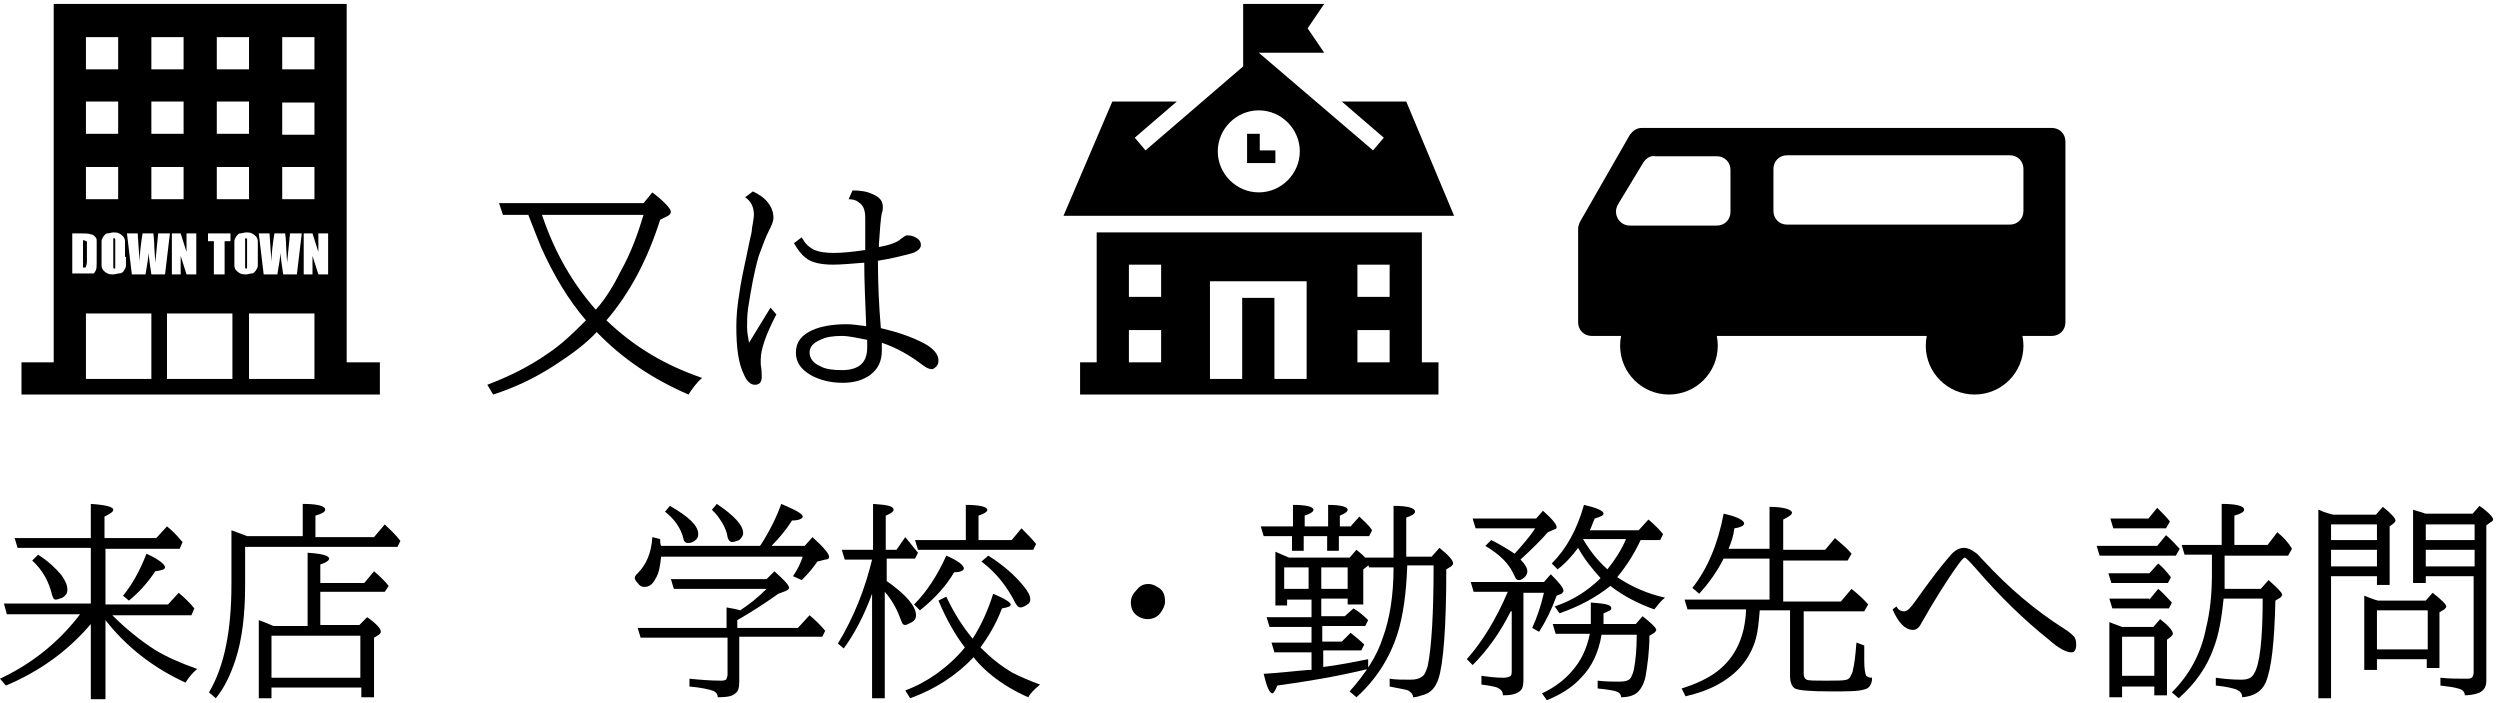
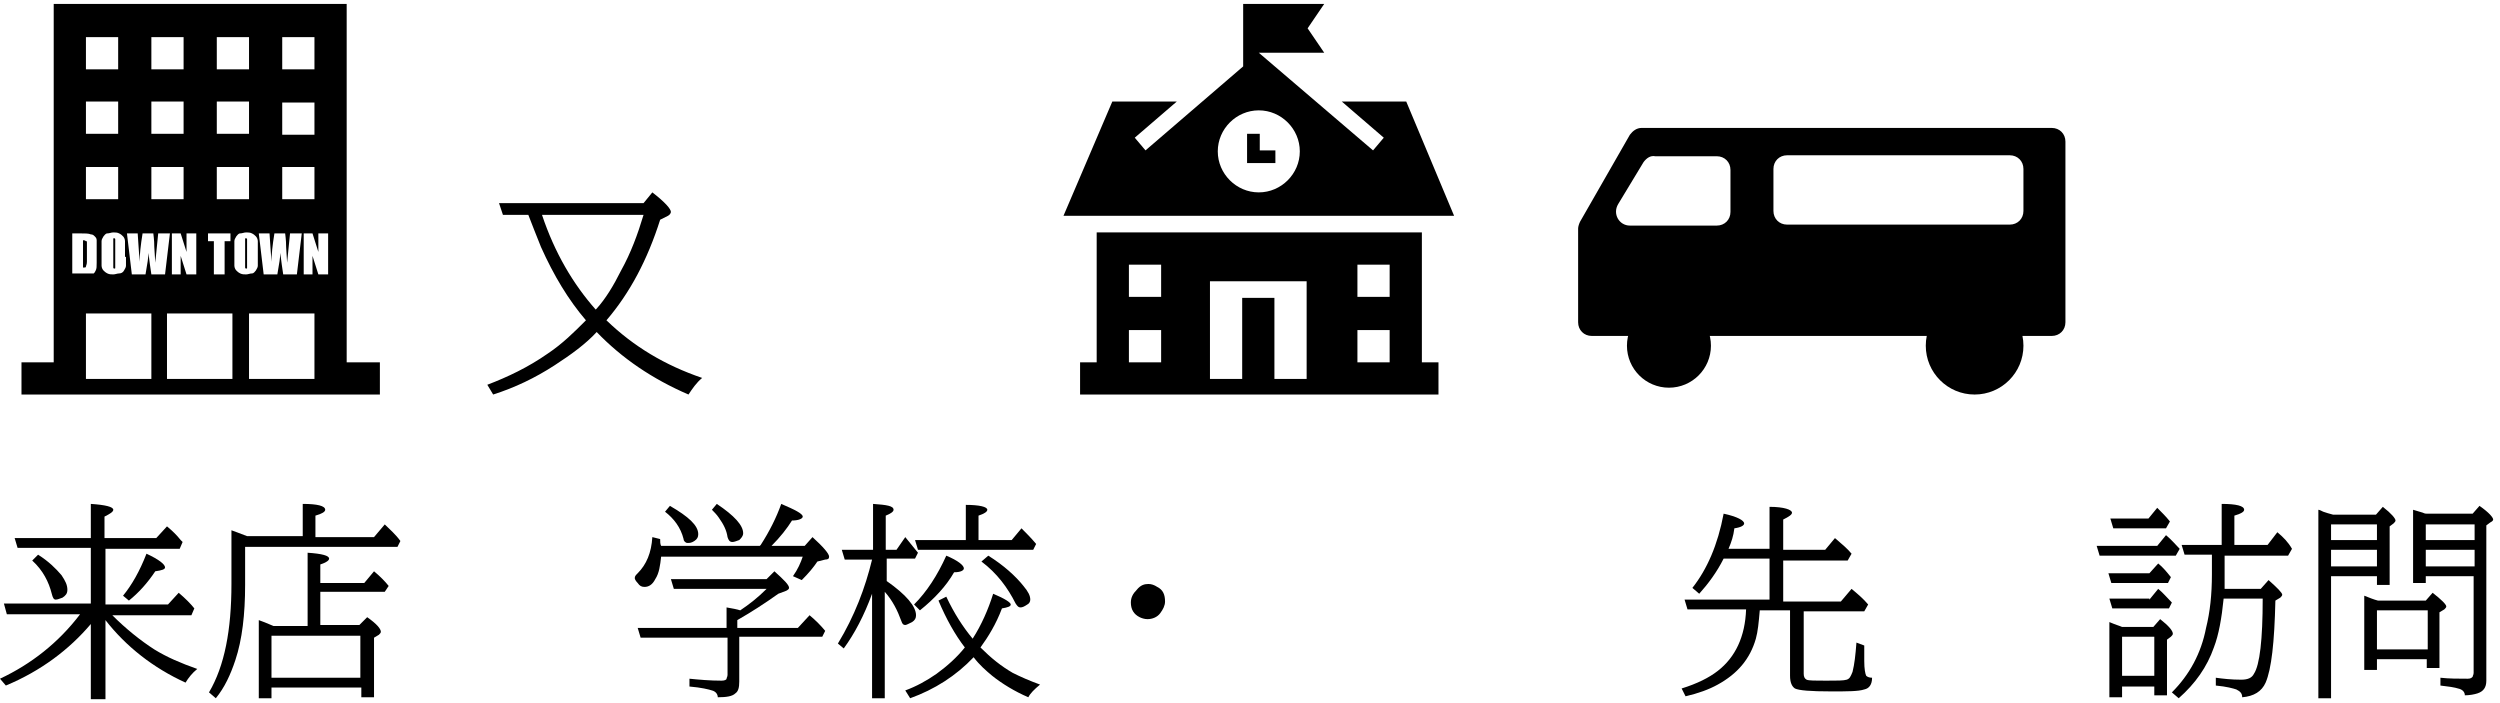
<svg xmlns="http://www.w3.org/2000/svg" version="1.1" id="レイヤー_1" x="0px" y="0px" width="256px" height="72px" viewBox="0 0 256 72" style="enable-background:new 0 0 256 72;" xml:space="preserve">
  <style type="text/css">
	.st0{fill-rule:evenodd;clip-rule:evenodd;}
</style>
  <g>
    <g>
      <path class="st0" d="M35.5,37.1V0.4h-30v36.7H2.2v3.3h36.7v-3.3H35.5z M22.2,3.8h3.3v3.3h-3.3V3.8z M22.2,10.4h3.3v3.3h-3.3V10.4z     M22.2,17.1h3.3v3.3h-3.3V17.1z M15.5,3.8h3.3v3.3h-3.3V3.8z M15.5,10.4h3.3v3.3h-3.3V10.4z M8.8,3.8h3.3v3.3H8.8V3.8z M8.8,10.4    h3.3v3.3H8.8V10.4z M8.8,17.1h3.3v3.3H8.8V17.1z M15.5,38.8H8.8v-6.7h6.7V38.8z M15.5,17.1h3.3v3.3h-3.3V17.1z M23.8,38.8h-6.7    v-6.7h6.7V38.8z M32.2,38.8h-6.7v-6.7h6.7V38.8z M32.2,20.4h-3.3v-3.3h3.3V20.4z M32.2,13.8h-3.3v-3.3h3.3V13.8z M32.2,7.1h-3.3    V3.8h3.3V7.1z M7.4,23.9h0.8c0.5,0,0.9,0,1.1,0.1c0.2,0,0.3,0.1,0.4,0.2c0.1,0.1,0.2,0.2,0.2,0.4s0,0.4,0,0.8v1.5    c0,0.4,0,0.6-0.1,0.8s-0.1,0.2-0.2,0.3C9.6,28,9.5,28,9.4,28c-0.1,0-0.3,0-0.6,0H7.4V23.9z M8.5,24.6v2.8c0.2,0,0.3,0,0.3-0.1    s0.1-0.2,0.1-0.5v-1.6c0-0.2,0-0.3,0-0.4c0-0.1,0-0.1-0.1-0.1C8.7,24.6,8.6,24.6,8.5,24.6z M12.9,26.3c0,0.4,0,0.7,0,0.9    c0,0.2-0.1,0.3-0.2,0.5S12.4,28,12.2,28s-0.4,0.1-0.6,0.1c-0.2,0-0.4,0-0.6-0.1c-0.2-0.1-0.3-0.2-0.4-0.3s-0.2-0.3-0.2-0.5    c0-0.2,0-0.5,0-0.9v-0.7c0-0.4,0-0.7,0-0.9s0.1-0.3,0.2-0.5c0.1-0.1,0.2-0.3,0.4-0.3s0.4-0.1,0.6-0.1c0.2,0,0.4,0,0.6,0.1    c0.2,0.1,0.3,0.2,0.4,0.3s0.2,0.3,0.2,0.5c0,0.2,0,0.5,0,0.9V26.3z M11.8,24.9c0-0.2,0-0.3,0-0.4c0-0.1-0.1-0.1-0.1-0.1    c-0.1,0-0.1,0-0.1,0.1s0,0.2,0,0.4v2c0,0.2,0,0.4,0,0.5c0,0.1,0.1,0.1,0.1,0.1c0.1,0,0.1,0,0.1-0.1s0-0.2,0-0.5V24.9z M17.4,23.9    l-0.5,4.2h-1.4c-0.1-0.6-0.2-1.4-0.3-2.2c0,0.4-0.1,1.1-0.3,2.2h-1.4L13,23.9h1.1l0.1,1.5l0.1,1.4c0-0.7,0.1-1.7,0.3-2.9h1.1    c0,0.1,0.1,0.6,0.1,1.4l0.1,1.6c0.1-1,0.2-2,0.3-3H17.4z M20.1,23.9v4.2h-1l-0.6-1.9v1.9h-0.9v-4.2h0.9l0.6,1.9v-1.9H20.1z     M23.6,23.9v0.8H23v3.4h-1.1v-3.4h-0.6v-0.8H23.6z M26.4,26.3c0,0.4,0,0.7,0,0.9c0,0.2-0.1,0.3-0.2,0.5c-0.1,0.1-0.2,0.3-0.4,0.3    s-0.4,0.1-0.6,0.1c-0.2,0-0.4,0-0.6-0.1c-0.2-0.1-0.3-0.2-0.4-0.3s-0.2-0.3-0.2-0.5c0-0.2,0-0.5,0-0.9v-0.7c0-0.4,0-0.7,0-0.9    c0-0.2,0.1-0.3,0.2-0.5c0.1-0.1,0.2-0.3,0.4-0.3s0.4-0.1,0.6-0.1c0.2,0,0.4,0,0.6,0.1c0.2,0.1,0.3,0.2,0.4,0.3s0.2,0.3,0.2,0.5    c0,0.2,0,0.5,0,0.9V26.3z M25.3,24.9c0-0.2,0-0.3,0-0.4c0-0.1-0.1-0.1-0.1-0.1c-0.1,0-0.1,0-0.1,0.1s0,0.2,0,0.4v2    c0,0.2,0,0.4,0,0.5c0,0.1,0.1,0.1,0.1,0.1c0.1,0,0.1,0,0.1-0.1c0-0.1,0-0.2,0-0.5V24.9z M30.9,23.9l-0.5,4.2h-1.4    c-0.1-0.6-0.2-1.4-0.3-2.2c0,0.4-0.1,1.1-0.3,2.2h-1.4l-0.5-4.2h1.1l0.1,1.5l0.1,1.4c0-0.7,0.1-1.7,0.3-2.9h1.1    c0,0.1,0.1,0.6,0.1,1.4l0.1,1.6c0.1-1,0.2-2,0.3-3H30.9z M33.6,23.9v4.2h-1l-0.6-1.9v1.9h-0.9v-4.2h0.9l0.6,1.9v-1.9H33.6z" />
      <g>
        <path d="M8.2,62.9H0.7l-0.3-1.1h8.9v-5.7H1.8l-0.3-1h7.8v-3.5c1.5,0.1,2.3,0.3,2.3,0.6c0,0.2-0.3,0.4-0.9,0.7v2.2H16l1.1-1.2     c0.6,0.5,1,0.9,1.4,1.4l0.2,0.2l-0.3,0.7h-7.6v5.7h6.4l1.1-1.2c0.7,0.6,1.2,1.1,1.6,1.6l-0.3,0.7h-8.1c1.4,1.4,2.9,2.6,4.3,3.5     c1.3,0.8,2.7,1.4,4.4,2c-0.5,0.4-0.9,0.9-1.2,1.4c-3.3-1.5-6.1-3.7-8.2-6.4v8.1H9.3v-7.7c-2.2,2.6-5.1,4.8-8.7,6.3L0,69.5     C3.2,68,6,65.8,8.2,62.9z M3.9,56.8c1.1,0.7,1.8,1.4,2.4,2.1c0.4,0.6,0.6,1,0.6,1.5c0,0.4-0.2,0.6-0.5,0.8     c-0.3,0.1-0.5,0.2-0.7,0.2c-0.2,0-0.3-0.2-0.4-0.6c-0.3-1.2-0.9-2.4-2-3.4L3.9,56.8z M12.6,61c0.9-1.1,1.7-2.5,2.4-4.3     c1.3,0.6,1.9,1.1,1.9,1.4c0,0.2-0.3,0.3-1,0.4c-0.8,1.2-1.7,2.2-2.7,3L12.6,61z" />
        <path d="M25.1,56v3.9c0,3-0.3,5.6-1,7.7c-0.5,1.5-1.1,2.8-2,3.9l-0.7-0.6c1.6-2.7,2.3-6.4,2.3-11.1v-5.5c0.3,0.1,0.8,0.3,1.6,0.6     H31v-3.3c1.5,0,2.3,0.2,2.3,0.6c0,0.2-0.3,0.4-1,0.6V55h6l1.1-1.3c0.5,0.5,1.1,1,1.6,1.7L40.7,56H25.1z M36.9,70.4h-9.1v1.1h-1.3     v-8c0.3,0.1,0.8,0.3,1.5,0.6h3.5v-7.5c1.5,0.1,2.2,0.3,2.2,0.6c0,0.2-0.3,0.4-0.9,0.6v1.9h4.5l1-1.2c0.6,0.5,1.1,1,1.5,1.5     l-0.4,0.6h-6.6v3.4h4l0.8-0.8c1,0.7,1.4,1.2,1.4,1.5c0,0.1-0.1,0.2-0.2,0.3l-0.5,0.3v6.1h-1.3V70.4z M36.9,69.4v-4.3h-9.1v4.3     H36.9z" />
      </g>
    </g>
    <g>
      <g>
        <path class="st0" d="M145.6,37.1h1.7v3.3h-36.7v-3.3h1.7V23.8h33.3V37.1z M133.9,28.8h-10v10h3.3v-8.3h3.3v8.3h3.3V28.8z      M118.9,33.8h-3.3v3.3h3.3V33.8z M142.3,33.8h-3.3v3.3h3.3V33.8z M118.9,27.1h-3.3v3.3h3.3V27.1z M142.3,27.1h-3.3v3.3h3.3V27.1z      M148.9,22.1h-40l5-11.7h6.6l-4.3,3.7l1.1,1.3l10-8.6V0.4h8.3l-1.7,2.5l1.7,2.5h-6.7l11.7,10l1.1-1.3l-4.3-3.7h6.6L148.9,22.1z      M128.9,11.3c2.3,0,4.2,1.9,4.2,4.2s-1.9,4.2-4.2,4.2s-4.2-1.9-4.2-4.2S126.6,11.3,128.9,11.3z M128.9,15.4h1.7v1.3h-2.9v-3h1.3     V15.4z" />
        <g>
-           <circle cx="170.9" cy="35.4" r="5" />
          <circle cx="202.2" cy="35.4" r="5" />
          <path d="M161.8,22.7l5.1-8.9c0.3-0.4,0.7-0.7,1.2-0.7h42c0.8,0,1.4,0.6,1.4,1.4V33c0,0.8-0.6,1.4-1.4,1.4H163      c-0.8,0-1.4-0.6-1.4-1.4v-9.6C161.6,23.2,161.7,22.9,161.8,22.7z M168.3,16.6l-2.6,4.3c-0.6,1,0.1,2.2,1.2,2.2h8.9      c0.8,0,1.4-0.6,1.4-1.4v-4.3c0-0.8-0.6-1.4-1.4-1.4h-6.3C169,15.9,168.6,16.2,168.3,16.6z M205.8,15.9H183      c-0.8,0-1.4,0.6-1.4,1.4v4.3c0,0.8,0.6,1.4,1.4,1.4h22.8c0.8,0,1.4-0.6,1.4-1.4v-4.3C207.2,16.5,206.6,15.9,205.8,15.9z" />
          <circle cx="170.9" cy="35.4" r="4.3" />
          <circle cx="202.2" cy="35.4" r="4.3" />
        </g>
      </g>
      <g>
        <path d="M67.7,57c-0.1,0.9-0.2,1.7-0.6,2.3c-0.3,0.6-0.7,0.8-1.1,0.8c-0.3,0-0.5-0.1-0.7-0.4c-0.2-0.2-0.3-0.4-0.3-0.5     c0-0.2,0.1-0.3,0.3-0.5c0.9-0.9,1.4-2.1,1.5-3.7l0.8,0.2c0,0.3,0,0.5,0.1,0.7h10.1l0.1-0.1c0.9-1.4,1.6-2.8,2.1-4.2     c1.4,0.6,2.2,1,2.2,1.3c0,0.2-0.4,0.4-1.1,0.4c-0.5,0.8-1.2,1.7-2.1,2.6h3.4l0.8-0.9c1.1,1,1.7,1.7,1.7,2c0,0.2-0.1,0.3-0.4,0.3     l-0.8,0.2c-0.4,0.6-0.9,1.2-1.6,1.9L81.2,59c0.5-0.7,0.8-1.4,1-2H67.7z M75.6,64.3h6.1l1.2-1.3c0.6,0.5,1.2,1.1,1.6,1.6l-0.3,0.6     h-8.5v4.6c0,0.6-0.1,1-0.4,1.2c-0.3,0.3-0.9,0.4-1.8,0.4c0-0.3-0.2-0.6-0.6-0.7c-0.3-0.1-1.1-0.3-2.3-0.4v-0.8     c1,0.1,2.1,0.2,3.3,0.2c0.3,0,0.5-0.1,0.5-0.2c0-0.1,0.1-0.2,0.1-0.4v-3.8h-8.9l-0.3-1h9.1v-2.1c0.6,0.1,1.1,0.2,1.4,0.3     c0.9-0.6,1.8-1.3,2.7-2.2H69l-0.3-1h9.8l0.8-0.8c1,0.9,1.5,1.4,1.5,1.7c0,0.1-0.1,0.2-0.3,0.3l-0.8,0.3c-1.4,1-2.8,1.9-4.2,2.7     V64.3z M68.6,51.8c1.9,1.1,2.9,2,2.9,2.9c0,0.3-0.1,0.5-0.4,0.7c-0.3,0.2-0.5,0.2-0.7,0.2c-0.2,0-0.4-0.2-0.4-0.4     c-0.3-1.2-1-2.1-1.9-2.8L68.6,51.8z M73.4,51.6c1.8,1.2,2.7,2.2,2.7,3c0,0.3-0.2,0.5-0.4,0.7c-0.3,0.1-0.5,0.2-0.7,0.2     c-0.3,0-0.4-0.2-0.5-0.5c-0.1-0.7-0.4-1.3-0.9-2c-0.2-0.3-0.5-0.6-0.7-0.8L73.4,51.6z" />
        <path d="M89.3,57.3h-2.8l-0.3-1h3.2v-4.7c1.4,0.1,2.1,0.2,2.1,0.6c0,0.2-0.3,0.4-0.8,0.6v3.5h1.1l0.9-1.3     c0.5,0.6,0.9,1.1,1.3,1.6l-0.3,0.6h-2.9v2.3c2,1.4,3,2.6,3,3.5c0,0.3-0.1,0.5-0.4,0.7C93,63.9,92.8,64,92.7,64     c-0.2,0-0.3-0.1-0.4-0.4c-0.4-1.1-0.9-2.1-1.7-3v10.9h-1.3V60.8c-0.8,2.2-1.8,4.1-2.9,5.6l-0.6-0.5     C87.5,63.1,88.6,60.2,89.3,57.3z M98.8,66.3c-1-1.3-1.9-2.9-2.7-4.8l0.8-0.4c0.8,1.7,1.7,3.1,2.7,4.3c0.9-1.4,1.6-3,2.1-4.6     c1.2,0.5,1.8,0.9,1.8,1.1c0,0.2-0.3,0.3-0.9,0.4c-0.6,1.6-1.4,2.9-2.2,4c1.1,1.1,2.1,1.9,3.3,2.6c0.8,0.4,1.7,0.8,2.8,1.2     c-0.6,0.5-1,0.9-1.2,1.3c-1.4-0.6-2.7-1.4-3.7-2.2c-0.6-0.5-1.3-1.1-1.9-1.9c-1.8,1.9-4,3.3-6.5,4.2l-0.5-0.8     c1.1-0.4,2.2-1,3.2-1.7C97,68.2,98,67.3,98.8,66.3z M93.6,61.9c1.3-1.3,2.4-3,3.3-5c1.2,0.5,1.8,1,1.8,1.3c0,0.2-0.3,0.4-1,0.4     c-0.8,1.4-2,2.7-3.5,3.9L93.6,61.9z M98.9,55.3v-3.6c1.4,0,2.2,0.2,2.2,0.5c0,0.2-0.3,0.4-0.9,0.6v2.5h3.4l1-1.2     c0.5,0.5,1,1,1.5,1.6l-0.3,0.6H94l-0.3-1H98.9z M101.2,56.9c1.6,1,2.8,2.1,3.6,3.1c0.5,0.6,0.7,1,0.7,1.4c0,0.2-0.1,0.4-0.3,0.5     c-0.3,0.2-0.5,0.3-0.7,0.3c-0.2,0-0.3-0.1-0.5-0.4c-0.8-1.6-1.9-3.1-3.5-4.3L101.2,56.9z" />
        <path d="M117.6,59.8c0.3,0,0.6,0.1,0.9,0.3c0.6,0.3,0.8,0.8,0.8,1.5c0,0.4-0.2,0.8-0.5,1.2c-0.3,0.4-0.8,0.6-1.3,0.6     c-0.3,0-0.6-0.1-0.8-0.2c-0.6-0.3-0.9-0.8-0.9-1.5c0-0.5,0.2-0.9,0.6-1.3C116.8,59.9,117.2,59.8,117.6,59.8z" />
-         <path d="M137.1,54.9v1.5h-1.2v-1.5h-2.4v1.5h-1.2v-1.5h-2.9l-0.3-1h3.3v-2.2c1.4,0,2.1,0.2,2.1,0.5c0,0.2-0.3,0.4-0.9,0.6v1.1     h2.4v-2.2c1.3,0,2,0.2,2,0.5c0,0.2-0.3,0.4-0.8,0.6v1.1h1.1l0.9-1c0.5,0.5,1,0.9,1.3,1.4l-0.3,0.6H137.1z M135.3,61.3v1.8h2.4     l0.9-0.8c0.5,0.3,1,0.7,1.5,1.2l-0.3,0.6h-4.4v1.6h2l0.9-0.9c0.5,0.4,1,0.8,1.4,1.2l-0.3,0.6h-3.9v1.7c1.6-0.2,3.1-0.5,4.6-0.8v1     c-3.3,0.8-6.4,1.3-9.3,1.7c-0.2,0.5-0.4,0.8-0.5,0.8c-0.3,0-0.6-0.7-0.9-2c1.7-0.1,3.3-0.3,4.6-0.4l0.3,0v-1.8h-3.8l-0.3-1h4.1     v-1.6h-4.3l-0.3-1h4.6v-1.8h-2.5V62h-1.2v-5.5c0.5,0.2,0.9,0.4,1.4,0.6h6.2l0.7-0.8c0.9,0.7,1.3,1.2,1.3,1.4     c0,0.1-0.1,0.2-0.2,0.3l-0.4,0.3v3.6H138v-0.6H135.3z M134,60.3v-2.2h-2.5v2.2H134z M135.3,60.3h2.7v-2.2h-2.7V60.3z M144.1,58     c-0.1,2.7-0.4,5-1,6.9c-0.8,2.5-2.2,4.7-4.2,6.5l-0.7-0.6c1.6-1.8,2.8-3.6,3.4-5.5c0.7-1.9,1.1-4.3,1.1-7.2h-2.5l-0.4-1h2.9v-5.3     c1.4,0,2.2,0.2,2.2,0.6c0,0.2-0.3,0.4-0.9,0.6V57h2.6l0.8-0.9c1,0.8,1.4,1.3,1.4,1.6c0,0.1-0.1,0.2-0.2,0.3l-0.5,0.3     c0,5.9-0.3,9.7-0.8,11.2c-0.3,0.9-0.8,1.5-1.7,1.7c-0.3,0.1-0.6,0.2-0.9,0.2c0-0.3-0.2-0.5-0.5-0.7c-0.3-0.1-0.9-0.2-1.9-0.4     v-0.8c0.6,0.1,1.3,0.1,2.1,0.1c0.6,0,0.9-0.1,1.2-0.3c0.3-0.2,0.4-0.5,0.6-1.1c0.4-2,0.6-5.4,0.6-10.3H144.1z" />
-         <path d="M154.7,62.6c-1.1,2.2-2.4,4-3.9,5.5l-0.6-0.6c1.6-1.8,3-4.1,4.2-6.9h-3.5l-0.3-1h7.5l0.7-0.8c0.9,0.9,1.3,1.4,1.3,1.7     c0,0.1-0.1,0.2-0.2,0.3l-0.5,0.2c-0.5,1.4-1.1,2.6-1.8,3.7l-0.7-0.4c0.5-1.1,0.9-2.3,1.2-3.6H156v8.9c0,0.6-0.1,1-0.4,1.2     c-0.4,0.3-0.9,0.4-1.7,0.4c0-0.4-0.2-0.6-0.6-0.8c-0.3-0.1-0.8-0.2-1.6-0.3v-0.9c0.7,0.1,1.4,0.2,2.3,0.2c0.3,0,0.6-0.1,0.7-0.2     c0.1-0.1,0.1-0.3,0.1-0.5V62.6z M155.7,57.3c0.5,0.5,0.7,0.9,0.7,1.2c0,0.2-0.1,0.5-0.4,0.7c-0.2,0.2-0.4,0.2-0.5,0.2     c-0.1,0-0.3-0.1-0.3-0.2c0,0-0.1-0.2-0.2-0.4c-0.5-1.1-1.4-2-2.9-2.9l0.6-0.6c1,0.5,1.8,1,2.4,1.4c0.8-0.9,1.6-1.8,2.1-2.6h-6.1     l-0.3-1h6.5l0.7-0.8c1,0.9,1.4,1.4,1.4,1.7c0,0.1-0.1,0.2-0.2,0.2l-0.7,0.3C157.9,55.2,156.9,56.2,155.7,57.3z M162.8,64.9h-3.5     l-0.3-1h3.9c0-0.2,0-0.4,0-0.7v-1.5c1.4,0.1,2.1,0.2,2.1,0.6c0,0.2-0.3,0.3-0.8,0.5v0.5c0,0.2,0,0.4,0,0.6h3.3l0.7-0.8     c0.9,0.7,1.4,1.2,1.4,1.4c0,0.1-0.1,0.2-0.2,0.3l-0.5,0.3c0,1.6-0.2,3-0.4,4.2c-0.2,0.9-0.6,1.5-1.1,1.8     c-0.4,0.2-0.8,0.3-1.4,0.3c0-0.3-0.2-0.5-0.5-0.6c-0.3-0.1-0.9-0.2-1.9-0.3v-0.8c0.9,0.1,1.6,0.1,2.2,0.1c0.6,0,1-0.1,1.2-0.4     c0.1-0.2,0.2-0.4,0.3-0.8c0.2-1,0.3-2.2,0.3-3.6h-3.6c-0.3,1.8-1,3.3-2.1,4.4c-0.8,0.9-2,1.7-3.5,2.3l-0.5-0.7     c1.3-0.6,2.3-1.4,3-2.2C161.9,67.7,162.5,66.4,162.8,64.9z M165.6,59.1c1.5,1,3.1,1.7,4.9,2.1c-0.4,0.3-0.7,0.7-1.1,1.2     c-1.7-0.6-3.2-1.4-4.5-2.4c-1.5,1.2-3.2,2.1-5.2,2.8l-0.5-0.7c1.8-0.6,3.4-1.6,4.7-2.9c-0.9-1-1.7-2-2.3-3.1     c-0.6,0.8-1.3,1.6-2.1,2.2l-0.6-0.6c1.5-1.5,2.6-3.5,3.3-6c1.3,0.3,2,0.6,2,0.9c0,0.2-0.3,0.3-0.9,0.5c-0.2,0.4-0.3,0.8-0.5,1.2     h5l1-1.1c0.6,0.5,1.1,1,1.5,1.5l-0.3,0.6H168C167.4,56.6,166.6,57.9,165.6,59.1z M164.6,58.3c0.8-1,1.5-2.1,1.9-3.1h-4.4     C162.8,56.4,163.6,57.4,164.6,58.3z" />
        <path d="M177,56.2h4.2v-4.3c1.5,0,2.3,0.3,2.3,0.6c0,0.2-0.3,0.4-0.9,0.7v3.1h4.3l1-1.2c0.7,0.6,1.3,1.1,1.7,1.6l-0.4,0.7h-6.6     v4.2h5.9l1.1-1.3c0.6,0.5,1.2,1,1.7,1.6l-0.4,0.7h-6.2v6.4c0,0.3,0.1,0.5,0.3,0.6c0.2,0.1,0.9,0.1,2,0.1c1.1,0,1.8,0,2.1-0.1     c0.3-0.1,0.4-0.3,0.6-0.8c0.2-0.8,0.3-1.7,0.4-3l0.8,0.3c0,0.8,0,1.3,0,1.6c0,0.8,0.1,1.3,0.2,1.5c0.1,0.1,0.3,0.2,0.6,0.2     c0,0.7-0.3,1.1-0.8,1.2c-0.6,0.2-1.7,0.2-3.4,0.2c-2.1,0-3.3-0.1-3.7-0.3c-0.3-0.2-0.5-0.6-0.5-1.3v-6.7h-3.1     c-0.1,1.2-0.2,2.2-0.4,2.9c-0.6,2.1-1.9,3.6-3.9,4.7c-0.9,0.5-2,0.9-3.3,1.2l-0.4-0.8c1.6-0.5,2.8-1.1,3.7-1.8     c1.8-1.4,2.8-3.5,2.9-6.3h-6l-0.3-1h8.7v-4.2h-4.7c-0.7,1.4-1.6,2.6-2.5,3.6l-0.7-0.6c1.5-1.9,2.6-4.4,3.2-7.6     c1.4,0.3,2.1,0.7,2.1,1c0,0.2-0.3,0.4-1,0.5C177.5,54.9,177.3,55.5,177,56.2z" />
-         <path d="M194.2,62.1c0.2,0.4,0.5,0.5,0.8,0.5c0.3,0,0.6-0.3,1.1-1c1.5-2.1,2.7-3.7,3.6-4.7c0.4-0.5,0.9-0.8,1.4-0.8     c0.4,0,0.8,0.2,1.2,0.5c0.2,0.1,0.4,0.4,0.9,0.9c2.5,2.7,5.2,5,8.2,6.9c0.5,0.3,0.8,0.6,1,0.8c0.2,0.3,0.2,0.6,0.2,0.9     c0,0.3-0.1,0.5-0.2,0.6c-0.1,0.1-0.2,0.1-0.3,0.1c-0.5,0-1.3-0.4-2.3-1.3c-2.5-2-4.9-4.3-7.4-7.2c-0.7-0.8-1.1-1.2-1.2-1.2     c-0.1,0-0.3,0.2-0.6,0.6c-1.3,1.8-2.6,3.9-3.9,6.2c-0.2,0.4-0.5,0.6-0.8,0.6c-0.8,0-1.5-0.7-2.1-2.1L194.2,62.1z" />
        <path d="M220.9,55.9l0.9-1.1c0.6,0.5,1,1,1.4,1.4l-0.4,0.7h-7.8l-0.3-1H220.9z M220.1,58.7l0.9-1c0.5,0.4,0.9,0.9,1.3,1.4     l-0.3,0.6h-5.8l-0.3-1H220.1z M220.1,61.4l0.9-1.1c0.5,0.4,0.9,0.9,1.4,1.4l-0.3,0.6h-5.8l-0.3-1H220.1z M217.3,70.2v1.2H216     v-7.7c0.7,0.3,1.1,0.4,1.3,0.5h3.2l0.7-0.8c0.9,0.7,1.3,1.2,1.3,1.5c0,0.1-0.1,0.2-0.2,0.3l-0.4,0.3v5.7h-1.3v-0.9H217.3z      M220,53.1l0.9-1.1c0,0,0.1,0.1,0.1,0.1c0.4,0.4,0.8,0.8,1.2,1.3l-0.4,0.7h-5.4l-0.3-1H220z M217.3,69.2h3.3v-4h-3.3V69.2z      M226.5,56.8h-2.8l-0.3-1h4.1v-4.2c1.5,0,2.3,0.2,2.3,0.6c0,0.2-0.3,0.4-1,0.6v3h3.4l1-1.3c0.6,0.5,1.1,1,1.5,1.7l-0.4,0.7h-6.5     v1.9c0,0.5,0,1,0,1.5h3.7l0.8-0.9c0.9,0.8,1.4,1.3,1.4,1.5c0,0.1-0.1,0.2-0.2,0.3l-0.5,0.3c-0.1,4.3-0.4,7-1,8.4     c-0.4,0.9-1.2,1.4-2.4,1.5c0-0.4-0.2-0.6-0.6-0.8c-0.3-0.1-1-0.3-2.1-0.4v-0.8c0.7,0.1,1.6,0.2,2.6,0.2c0.7,0,1.1-0.2,1.3-0.6     c0.6-0.9,0.9-3.5,0.9-7.7h-4c-0.2,2-0.5,3.7-1,5c-0.7,2-1.9,3.7-3.6,5.2l-0.7-0.6c1.8-1.8,3-4,3.5-6.6c0.4-1.6,0.6-3.4,0.6-5.5     V56.8z" />
        <path d="M238.7,59v12.5h-1.3V52.2c0.1,0,0.3,0.1,0.5,0.2c0.3,0.1,0.6,0.2,1,0.3h4.4l0.7-0.8c0.9,0.7,1.3,1.2,1.3,1.4     c0,0.1-0.1,0.2-0.2,0.3l-0.4,0.3v6h-1.3V59H238.7z M238.7,55.3h4.7v-1.6h-4.7V55.3z M238.7,58h4.7v-1.7h-4.7V58z M248.6,67.5     h-5.2v1.1h-1.3V61c0.5,0.2,1,0.4,1.4,0.5h4.9l0.7-0.8c0.9,0.7,1.4,1.2,1.4,1.4c0,0.1-0.1,0.2-0.2,0.3l-0.5,0.3v5.7h-1.3V67.5z      M248.6,66.5v-4h-5.2v4H248.6z M248.4,59v0.7h-1.3v-7.5c0.3,0.1,0.7,0.2,1,0.3c0.2,0.1,0.3,0.1,0.4,0.1h4.7l0.7-0.8     c1,0.7,1.4,1.2,1.4,1.4c0,0.1-0.1,0.2-0.3,0.3l-0.4,0.3v15.9c0,0.7-0.3,1.1-0.9,1.3c-0.3,0.1-0.8,0.2-1.3,0.2     c0-0.3-0.2-0.6-0.7-0.7c-0.3-0.1-0.9-0.2-1.8-0.3v-0.8c0.9,0.1,1.8,0.1,2.8,0.1c0.3,0,0.4-0.1,0.5-0.2c0-0.1,0.1-0.2,0.1-0.4V59     H248.4z M248.4,55.3h5v-1.6h-5V55.3z M248.4,58h5v-1.7h-5V58z" />
      </g>
    </g>
    <g>
      <path d="M62.1,32.8c2.8,2.7,6,4.6,9.8,5.9c-0.6,0.5-1,1.1-1.4,1.7c-3.7-1.6-6.8-3.7-9.4-6.4c-1.1,1.2-2.6,2.3-4.3,3.4    c-2,1.3-4.1,2.3-6.3,3l-0.6-1c2.1-0.8,4.2-1.8,6.2-3.2c1.5-1,2.7-2.2,3.8-3.3l0.1-0.1c-1.8-2.1-3.3-4.6-4.6-7.5    c-0.5-1.2-0.9-2.3-1.3-3.3h-2.6l-0.4-1.2h14.8l0.9-1.1c1.3,1,1.9,1.7,1.9,2c0,0.1-0.1,0.3-0.3,0.4l-0.8,0.4    C66.3,26.6,64.5,30,62.1,32.8z M61,31.7c0,0,0.1-0.1,0.1-0.1c0.9-1,1.7-2.3,2.5-3.9c1-1.8,1.7-3.7,2.3-5.7H55.5    C56.8,25.9,58.7,29.1,61,31.7z" />
-       <path d="M78.9,31.5l0.6,0.7c-1.1,2.1-1.6,3.6-1.6,4.6c0,0.1,0,0.3,0,0.5c0.1,0.6,0.1,1,0.1,1.3c0,0.5-0.2,0.8-0.7,0.8    c-0.4,0-0.8-0.3-1.1-1c-0.6-1.2-0.8-2.8-0.8-5c0-1,0.1-2.1,0.3-3.3c0.1-0.9,0.5-2.8,1.1-5.6c0.1-0.4,0.2-0.8,0.2-1.1    c0.1-0.6,0.2-1.1,0.2-1.4c0-0.8-0.3-1.4-0.9-1.8l0.8-0.6c0.6,0.3,1.1,0.6,1.5,1.1c0.4,0.5,0.6,1,0.6,1.6c0,0.4-0.2,0.8-0.5,1.4    c-0.3,0.6-0.6,1.4-1,2.5c-0.5,1.7-0.8,3.5-1.1,5.4c-0.1,0.8-0.1,1.4-0.1,1.9c0,0.5,0.1,1,0.2,1.6L78.9,31.5z M82.1,24.3    c0.3,0.6,0.7,1,1.3,1.3c0.5,0.2,1.1,0.3,2,0.3c0.8,0,1.9-0.1,3.2-0.3c0-1.2,0-2.2,0-3v-0.3c0-0.8-0.2-1.3-0.7-1.6    c-0.2-0.2-0.6-0.3-1-0.3l0.4-0.9c0.8,0,1.5,0.1,2.1,0.4c0.7,0.3,1,0.7,1,1.3c0,0.2,0,0.4-0.1,0.6c-0.1,0.5-0.2,1.6-0.3,3.2l0,0.3    c1.1-0.2,1.9-0.5,2.2-0.8c0.3-0.2,0.5-0.4,0.7-0.4c0.4,0,0.7,0.1,1,0.3c0.3,0.2,0.4,0.4,0.4,0.7c0,0.3-0.3,0.6-0.8,0.8    c-1.1,0.3-2.3,0.6-3.6,0.8c0,2.3,0.1,4.6,0.3,6.9c1.7,0.4,3.2,0.9,4.5,1.6c0.9,0.5,1.4,1.1,1.4,1.7c0,0.3-0.1,0.5-0.2,0.6    c-0.2,0.2-0.3,0.3-0.5,0.3c-0.2,0-0.5-0.1-0.9-0.4c-1.3-1-2.7-1.8-4.2-2.3c0,0.1,0,0.2,0,0.4c0,0.1,0,0.2,0,0.4    c0,1.1-0.4,1.9-1.2,2.5c-0.7,0.5-1.6,0.8-2.8,0.8c-1.3,0-2.4-0.3-3.3-0.8c-1-0.6-1.5-1.3-1.5-2.3c0-1.1,0.6-1.8,1.7-2.3    c0.9-0.4,2.1-0.6,3.5-0.6c0.6,0,1.2,0.1,2,0.2c-0.1-2.5-0.2-4.7-0.2-6.5c-1.3,0.1-2.4,0.2-3.2,0.2c-1.2,0-2.2-0.2-2.8-0.7    c-0.4-0.3-0.8-0.8-1.2-1.5L82.1,24.3z M88.8,34.8c-1-0.2-1.9-0.4-2.6-0.4c-0.9,0-1.6,0.1-2.2,0.4c-0.7,0.3-1.1,0.7-1.1,1.3    c0,0.6,0.4,1.1,1.1,1.4c0.5,0.3,1.3,0.4,2.2,0.4c1.8,0,2.6-0.8,2.6-2.3L88.8,34.8z" />
    </g>
  </g>
</svg>